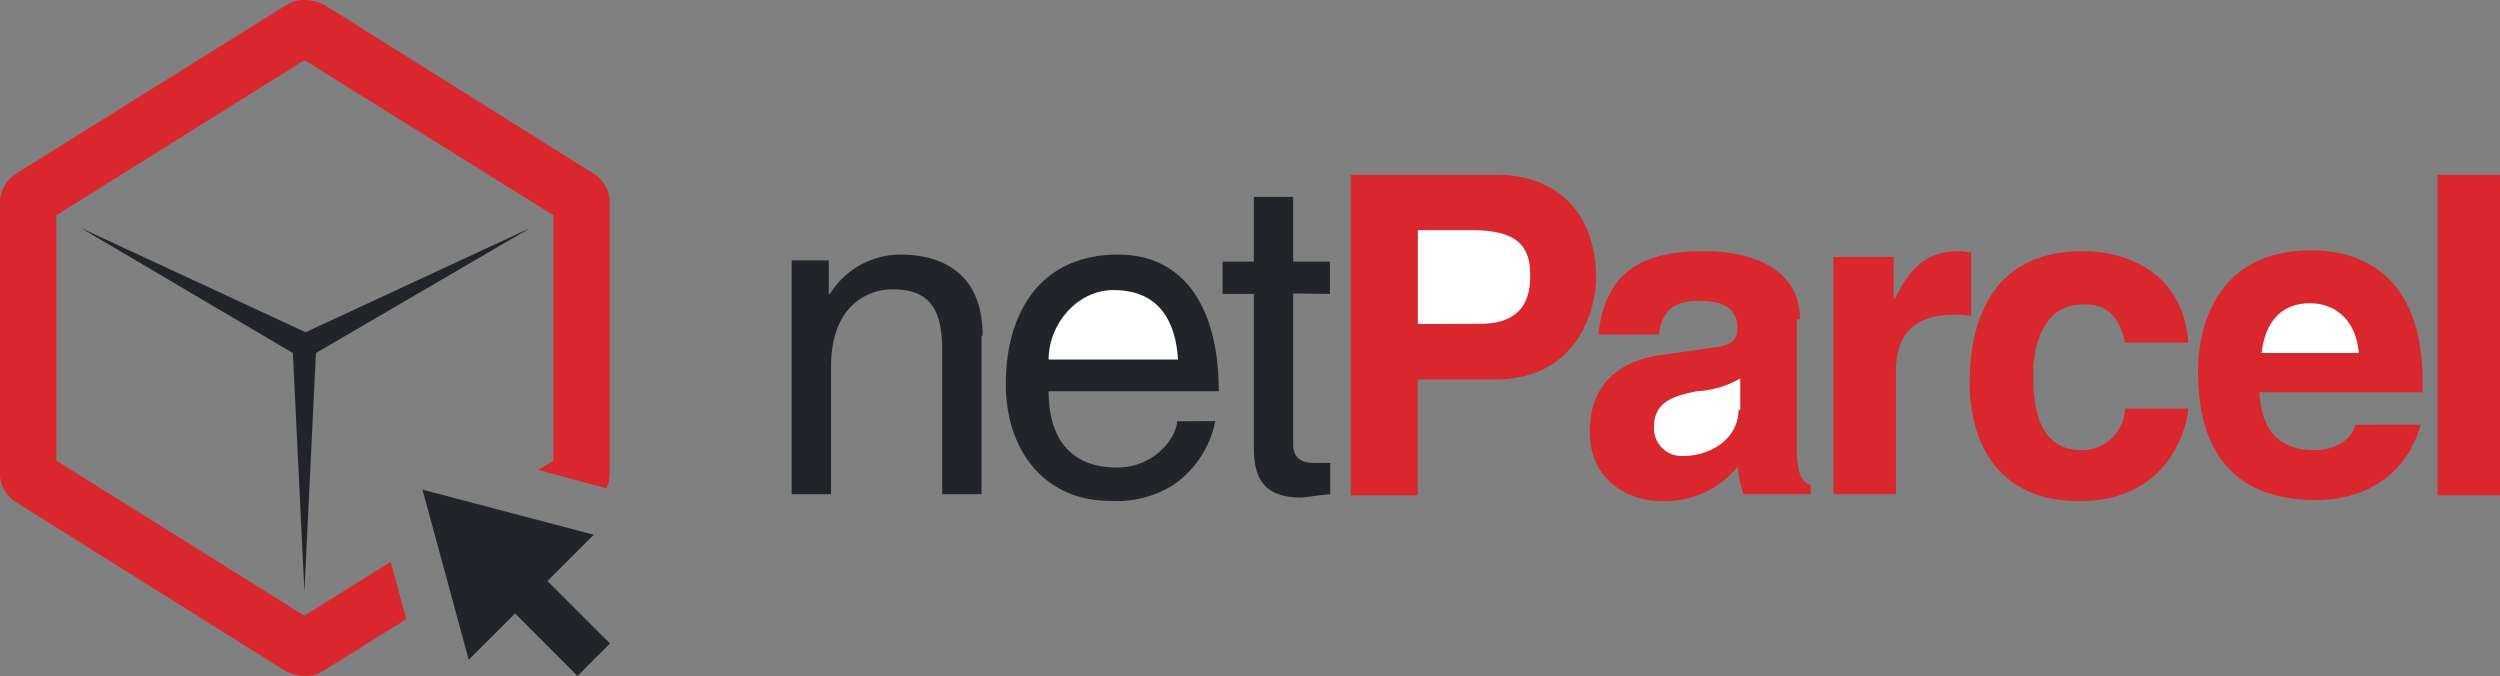
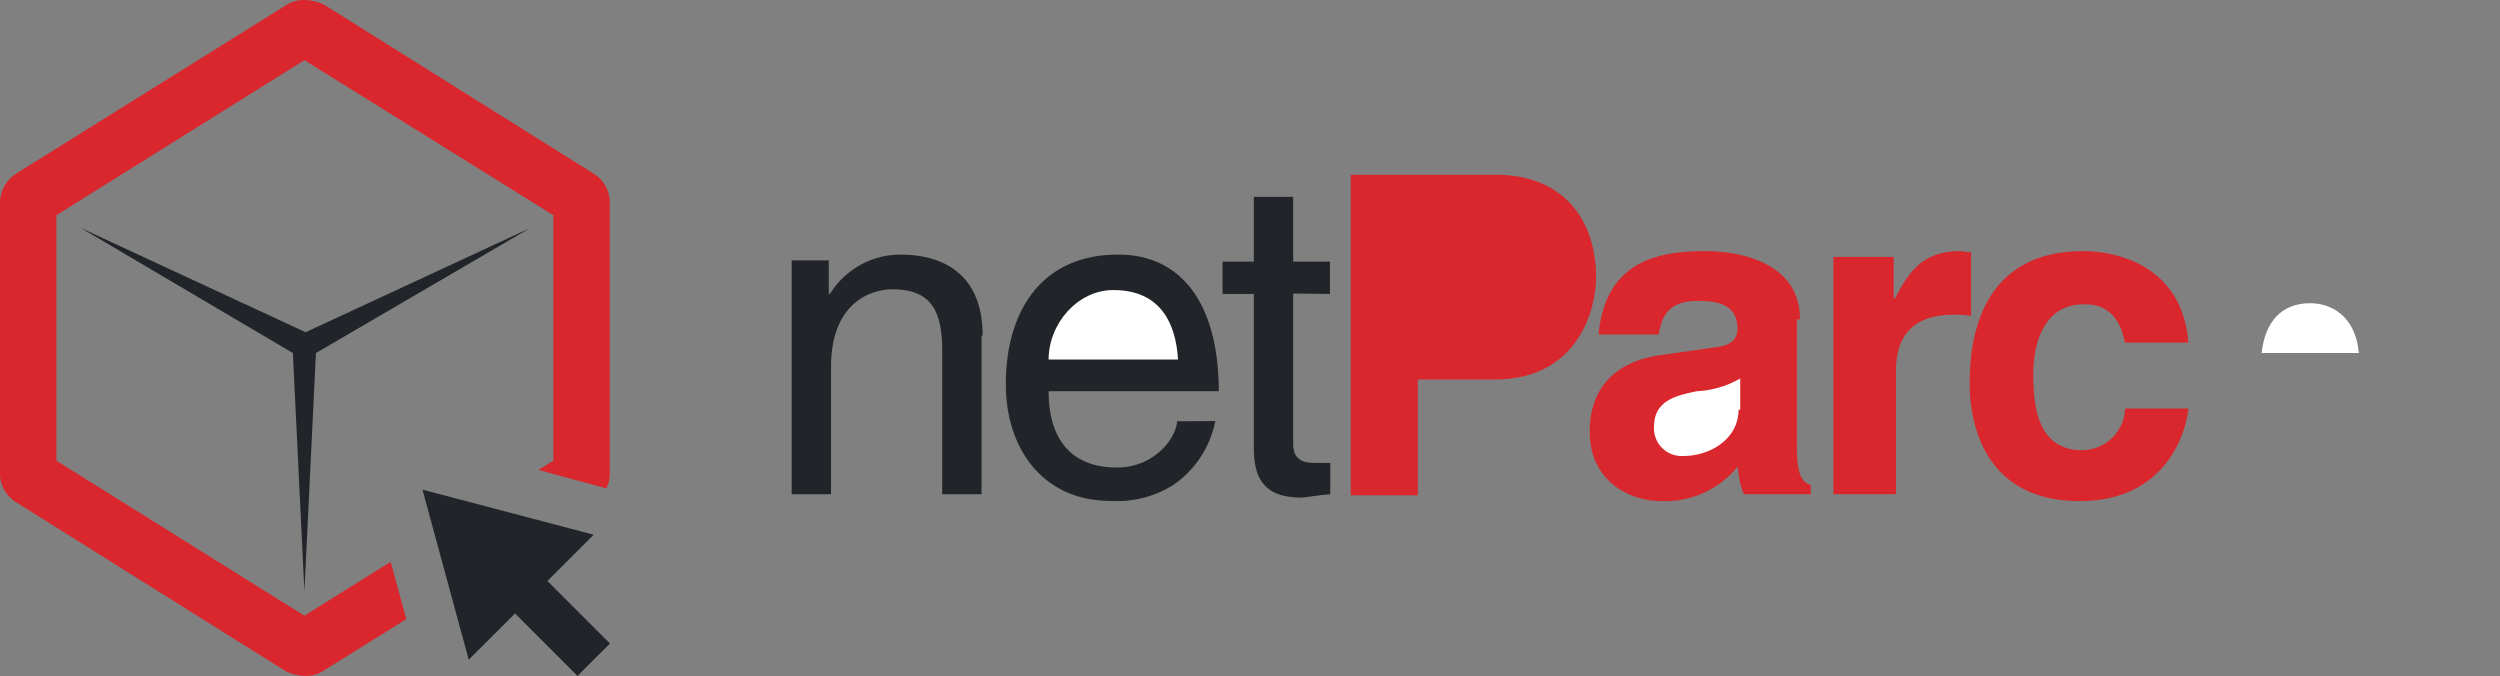
<svg xmlns="http://www.w3.org/2000/svg" viewBox="0 0 231.85 62.69">
  <rect x="0" y="0" width="231.85" height="62.69" fill="#808080" stroke="none" />
  <defs>
    <style>.cls-1{fill:#212529;}.cls-2{fill:#fff;}.cls-3{fill:#d9272d;}</style>
  </defs>
  <g id="Layer_4" data-name="Layer 4">
    <polygon class="cls-1" points="29.3 32.74 28.23 54.85 27.16 32.74 7.51 21.15 28.34 30.81 49.16 21.15 29.3 32.74" />
    <polygon class="cls-1" points="39.18 45.41 43.47 61.18 47.77 56.89 53.56 62.69 55.06 61.18 56.57 59.68 50.77 53.88 55.06 49.59 39.18 45.41" />
    <path class="cls-1" d="M125.2,149.79c0-6.12-4.18-7.52-7.62-7.52a7.69,7.69,0,0,0-6.54,3.65h-.11v-3.11h-3.44v21.68h3.65V152.68c0-5.9,3.65-7.19,5.69-7.19,3.54,0,4.62,1.93,4.62,5.69v13.31h3.65v-14.7Z" transform="translate(-34.07 -118.66)" />
    <path class="cls-1" d="M143.24,157.73c-.11,1.61-2.15,4.29-5.58,4.29-4.19,0-6.34-2.57-6.34-7.08H147.1c0-7.62-3.11-12.67-9.34-12.67-7.19,0-10.41,5.37-10.41,12,0,6.23,3.65,10.84,9.66,10.84a9.8,9.8,0,0,0,5.91-1.5,9.43,9.43,0,0,0,3.86-5.9Z" transform="translate(-34.07 -118.66)" />
    <path class="cls-2" d="M131.32,152c0-3.33,2.69-6.44,6-6.44,4.4,0,5.8,3.11,6,6.44Z" transform="translate(-34.07 -118.66)" />
    <path class="cls-1" d="M157.41,145.92v-3H154v-6h-3.65v6h-2.9v3h2.9V160.2c0,2.57.75,4.61,4.4,4.61.32,0,1.4-.21,2.69-.32v-2.9h-1.29c-.75,0-2.15,0-2.15-1.71v-14Z" transform="translate(-34.07 -118.66)" />
    <path class="cls-3" d="M71.75,176.08,64,180.91a2.87,2.87,0,0,1-1.72.43,4.36,4.36,0,0,1-1.71-.43l-25-15.67a3.15,3.15,0,0,1-1.51-2.68V137.44a3.3,3.3,0,0,1,1.51-2.68l25.11-15.67a3.11,3.11,0,0,1,1.72-.43,4.45,4.45,0,0,1,1.72.43l25,15.67a3.14,3.14,0,0,1,1.5,2.68v25.12a3,3,0,0,1-.32,1.39L84,162.24l1.39-.86V138.62L62.3,124.24l-23,14.38v22.76l23,14.38,8-5Z" transform="translate(-34.07 -118.66)" />
    <path class="cls-3" d="M165.56,153.86h7.09c7.94,0,9.44-6.76,9.44-9.44,0-5.8-3.43-9.55-9.23-9.55H159.34V164.6h6.22Z" transform="translate(-34.07 -118.66)" />
-     <path class="cls-2" d="M165.56,148.71V140h4.94c3.87,0,5.48,1.18,5.48,4.08,0,1.28,0,4.61-4.62,4.61Z" transform="translate(-34.07 -118.66)" />
    <path class="cls-3" d="M201,148.28c0-5.36-5.69-6.33-8.81-6.33-4.5,0-9.23,1-9.87,7.73h5.58c.22-1.29.64-3.11,3.54-3.11,1.51,0,3.76.1,3.76,2.57,0,1.29-1.07,1.61-2,1.72l-5.26.75c-3.65.54-6.44,2.68-6.44,7.08s3.44,6.44,6.66,6.44a8.66,8.66,0,0,0,7.08-3.22,8.25,8.25,0,0,0,.54,2.58H202v-.86c-.75-.21-1.29-.86-1.29-3.43V148.28Z" transform="translate(-34.07 -118.66)" />
    <path class="cls-2" d="M195.3,156.66c0,2.68-2.58,4.29-5.15,4.29a2.57,2.57,0,0,1-2.69-2.68c0-2.37,1.83-2.9,4-3.33a8.91,8.91,0,0,0,4-1.18v2.9Z" transform="translate(-34.07 -118.66)" />
    <path class="cls-3" d="M204.1,164.49h5.8V153.11c0-2.47.85-5.26,5.36-5.26a7.41,7.41,0,0,1,1.61.11v-5.9c-.32,0-.75-.11-1.07-.11-3.54,0-4.83,2.15-6,4.4h-.11v-3.86H204.1v22Z" transform="translate(-34.07 -118.66)" />
    <path class="cls-3" d="M231.15,156.55a4,4,0,0,1-4,3.86c-4.4,0-4.51-4.72-4.51-7.19,0-2.68,1-6.33,4.61-6.33h.33c2.47,0,3.32,2.14,3.54,3.54h5.9c-.53-6.87-6.22-8.48-9.77-8.48-7.4,0-10.51,5-10.51,12.24,0,4.61,1.93,10.94,10.19,10.94,8,0,9.88-6.33,10.09-8.58Z" transform="translate(-34.07 -118.66)" />
-     <path class="cls-3" d="M252.51,158.05c-.43,1.61-2.15,2.36-3.76,2.36-4.72,0-5-3.75-5.15-5.37h15.14V154c0-10.09-6-12.13-10.31-12.13-9.66,0-10.52,8.48-10.52,11.17,0,9,4.72,12,11,12,3.76,0,8.16-1.72,9.66-7Z" transform="translate(-34.07 -118.66)" />
    <path class="cls-2" d="M243.81,151.4c.33-2.9,1.83-4.62,4.51-4.62,1.83,0,4.19,1.07,4.51,4.62Z" transform="translate(-34.07 -118.66)" />
-     <rect class="cls-3" x="226.06" y="16.21" width="5.8" height="29.73" />
  </g>
</svg>